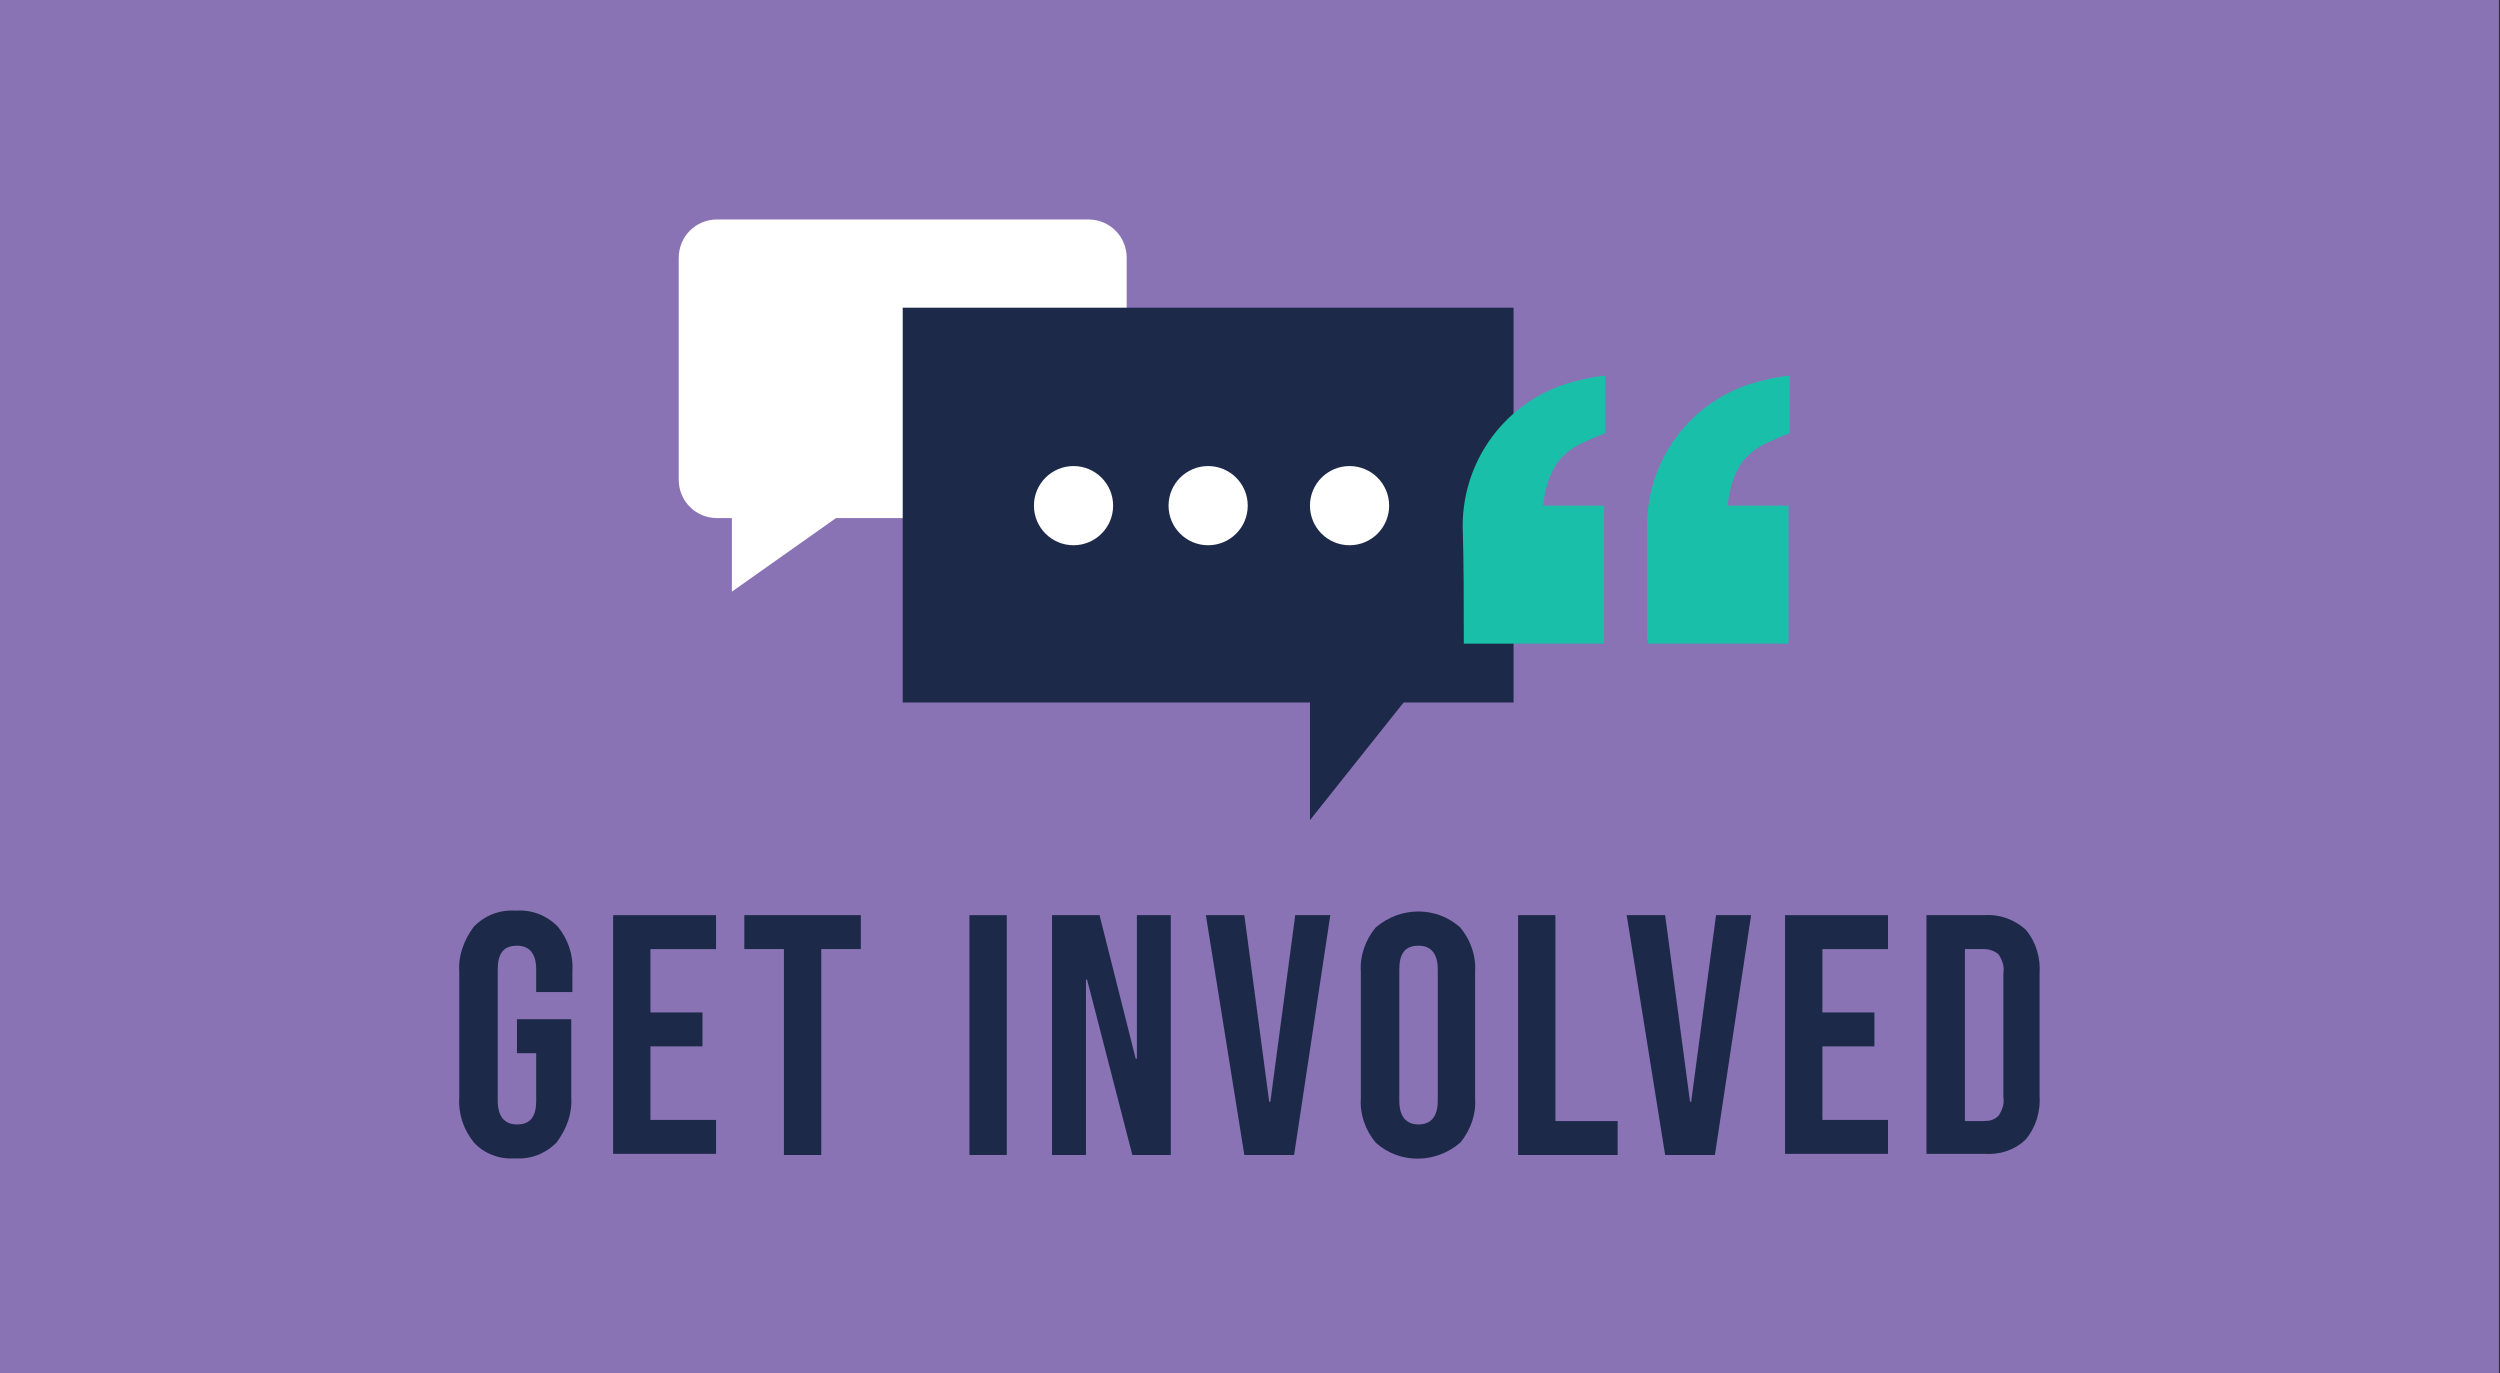
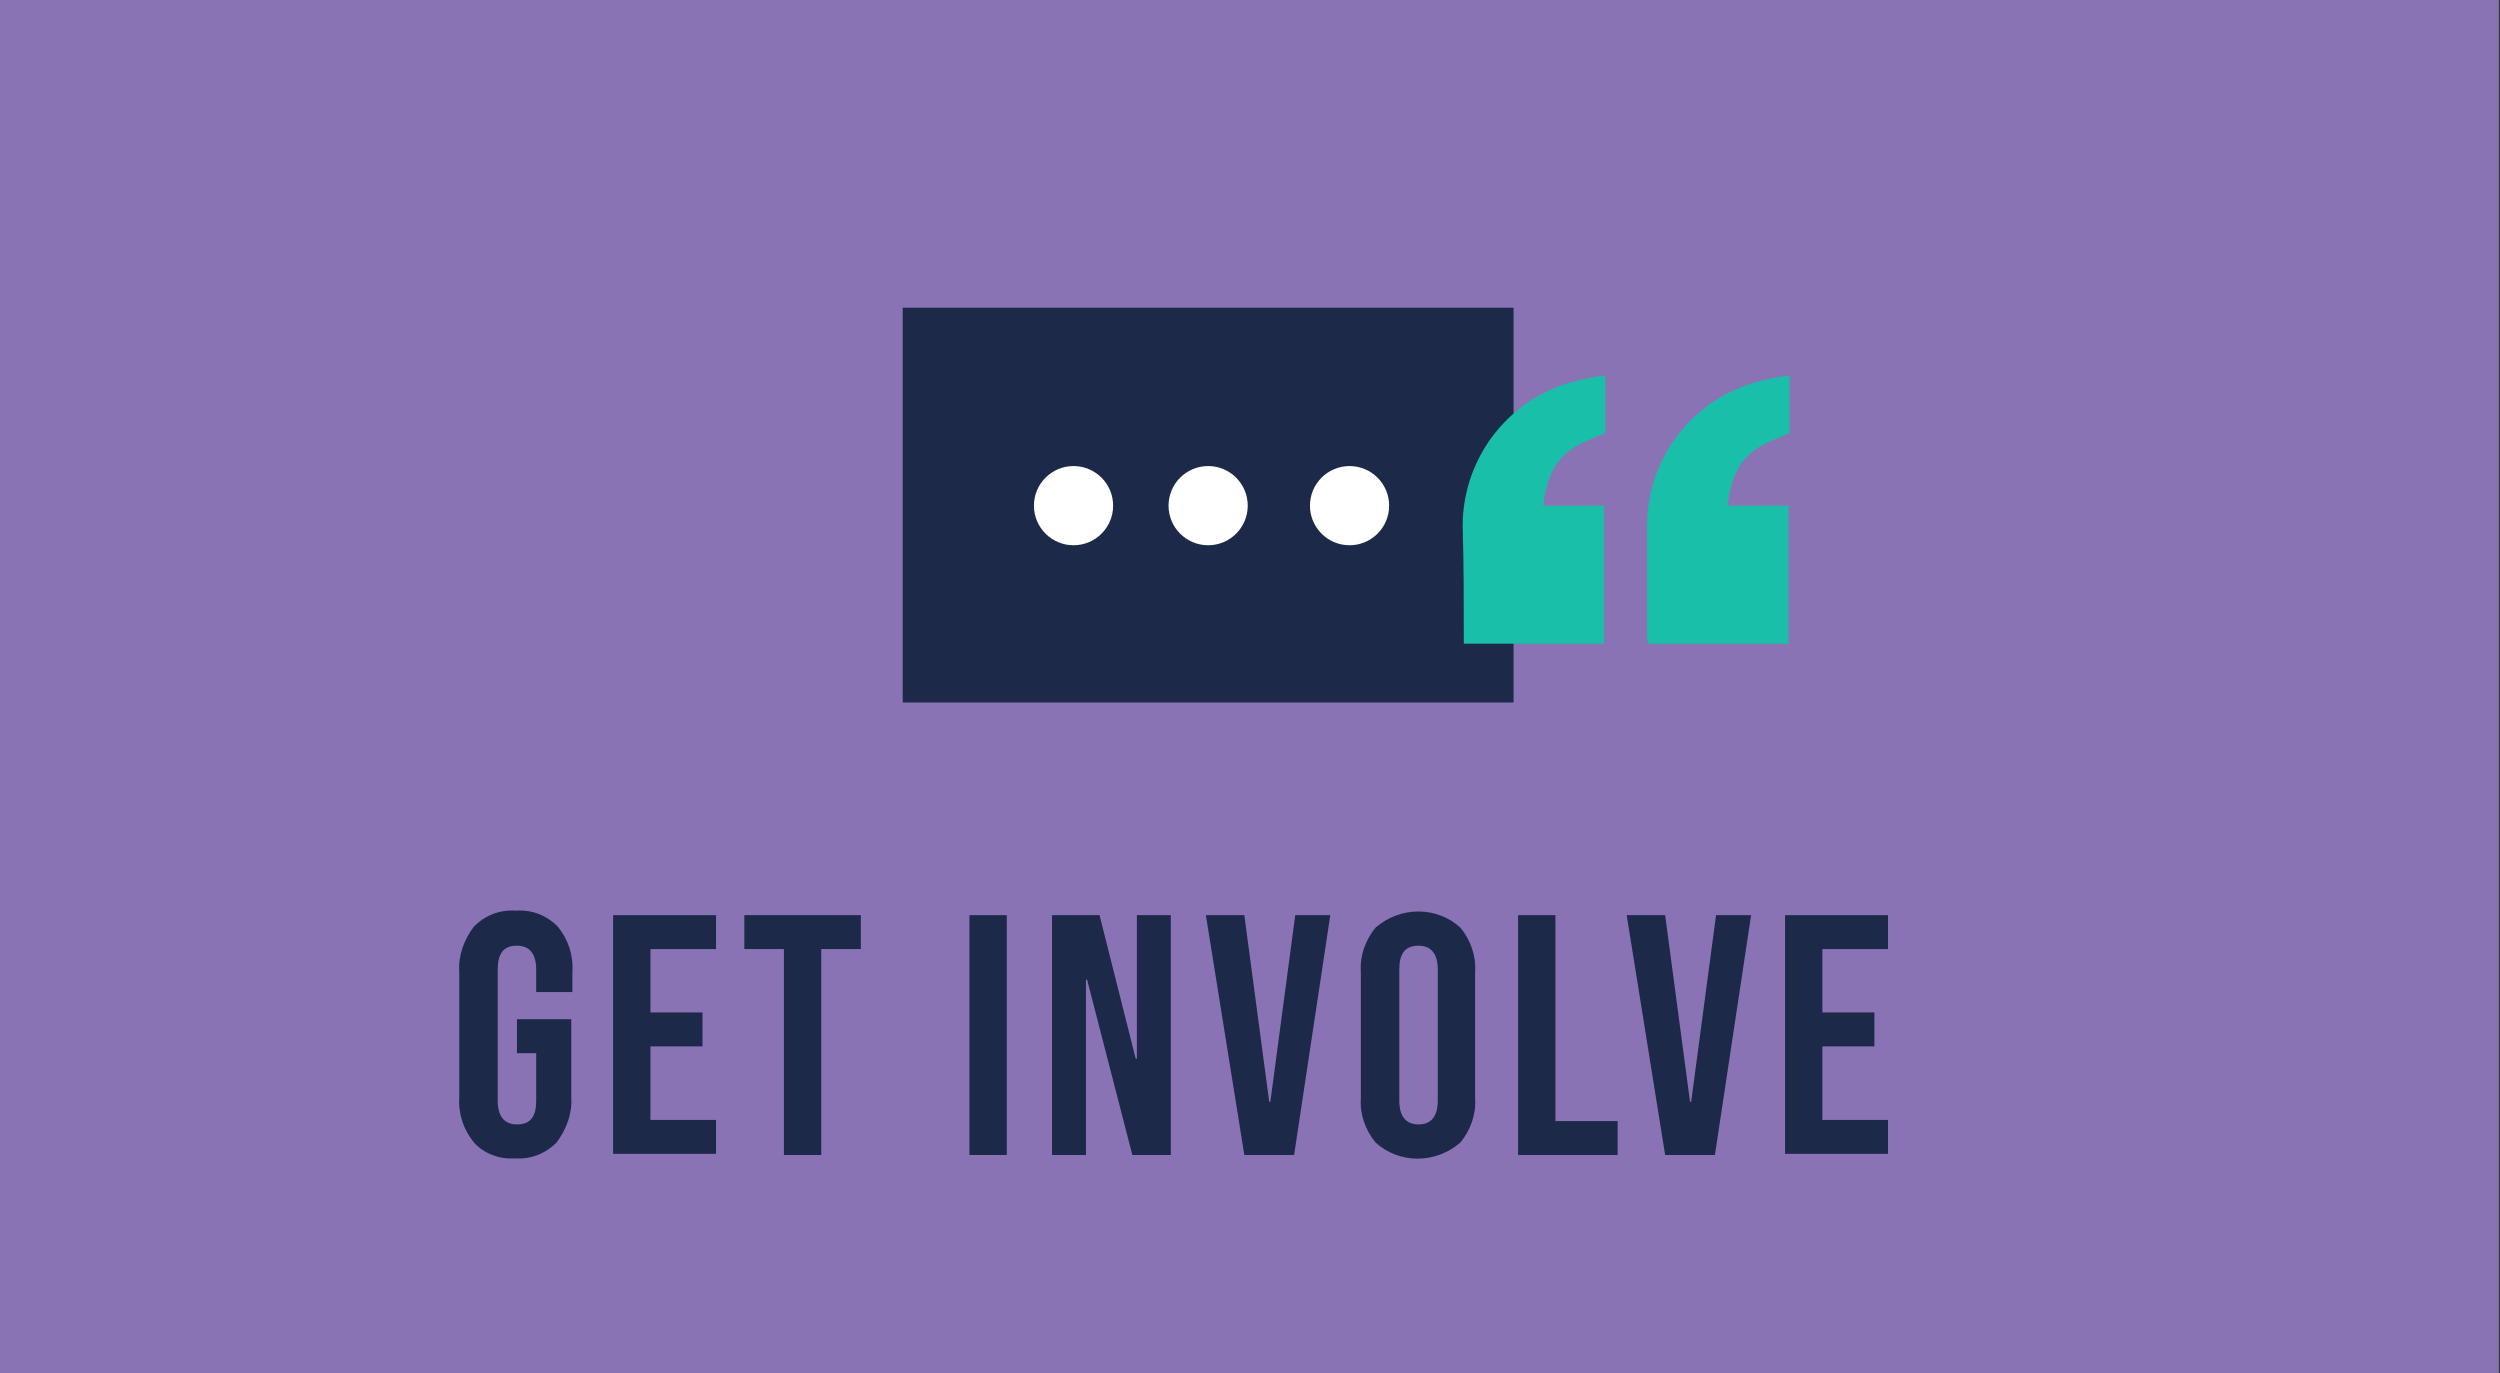
<svg xmlns="http://www.w3.org/2000/svg" version="1.1" id="Layer_1" x="0px" y="0px" viewBox="0 0 221 121.4" style="enable-background:new 0 0 221 121.4;" xml:space="preserve" preserveAspectRatio="xMinYMin">
  <rect x="0" y="0" width="221" height="121.4" fill="#333333" stroke="none" />
  <style type="text/css">
	.st0{fill:#8A73B5;}
	.st1{fill:#1D2949;}
	.st2{fill:#FFFFFF;}
	.st3{fill:#19BFA9;}
</style>
  <rect y="-0.1" class="st0" width="220.9" height="121.6" />
  <g>
    <path class="st1" d="M41.899,101c-0.9-1.1-1.4-2.5-1.3-4V85.9c-0.1-1.4,0.4-2.8,1.3-4c1-1,2.3-1.5,3.7-1.4   c1.4-0.1,2.7,0.4,3.7,1.4c0.9,1.1,1.4,2.5,1.3,4v1.8h-3.2v-2c0-1.4-0.6-2.1-1.7-2.1c-1.2,0-1.7,0.7-1.7,2.1v11.6   c0,1.4,0.6,2.1,1.7,2.1c1.2,0,1.7-0.7,1.7-2.1v-4.2h-1.7v-3h4.8V97c0.1,1.4-0.4,2.8-1.3,4c-1,1-2.3,1.5-3.7,1.4   C44.199,102.5,42.799,102,41.899,101z" />
    <path class="st1" d="M54.199,80.9h9.1v3h-5.8v5.6h4.6v3h-4.6V99h5.8v3h-9.1V80.9z" />
    <path class="st1" d="M69.299,83.9h-3.5v-3h10.3v3h-3.5v18.2h-3.3V83.9z" />
    <path class="st1" d="M85.699,80.9h3.3v21.2h-3.3V80.9z" />
    <path class="st1" d="M92.999,80.9h4.2l3.2,12.7h0.1V80.9h3v21.2h-3.4l-4-15.5h-0.1v15.5h-3   C92.999,102.1,92.999,80.9,92.999,80.9z" />
    <path class="st1" d="M106.599,80.9h3.4l2.2,16.5h0.1l2.2-16.5h3.1l-3.2,21.2h-4.4L106.599,80.9z" />
    <path class="st1" d="M121.599,101c-0.9-1.1-1.4-2.5-1.3-3.9V85.9c-0.1-1.4,0.4-2.8,1.3-3.9c2.2-1.9,5.4-1.9,7.5,0   c0.9,1.1,1.4,2.5,1.3,3.9v11.2c0.1,1.4-0.4,2.8-1.3,3.9C126.899,102.9,123.699,102.9,121.599,101z M127.099,97.3V85.7   c0-1.4-0.6-2.1-1.7-2.1c-1.2,0-1.7,0.7-1.7,2.1v11.6c0,1.4,0.6,2.1,1.7,2.1C126.499,99.4,127.099,98.7,127.099,97.3z" />
    <path class="st1" d="M134.199,80.9h3.3v18.2h5.5v3h-8.8V80.9z" />
    <path class="st1" d="M143.799,80.9h3.4l2.2,16.5h0.1l2.2-16.5h3.1l-3.2,21.2h-4.4L143.799,80.9z" />
    <path class="st1" d="M157.799,80.9h9.1v3h-5.8v5.6h4.6v3h-4.6V99h5.8v3h-9.1V80.9z" />
-     <path class="st1" d="M170.299,80.9h5.1c1.4-0.1,2.7,0.4,3.7,1.3c0.9,1.1,1.3,2.5,1.2,3.9v10.7c0.1,1.4-0.3,2.8-1.2,3.9   c-1,1-2.4,1.4-3.7,1.3h-5.1V80.9z M175.399,99.1c0.5,0,0.9-0.1,1.3-0.5c0.3-0.5,0.5-1,0.4-1.6V86c0.1-0.6-0.1-1.1-0.4-1.6   c-0.3-0.3-0.8-0.5-1.3-0.5h-1.7v15.2H175.399z" />
  </g>
-   <path class="st2" d="M63.4,19.4h32.8c1.9,0,3.4,1.5,3.4,3.4l0,0v19.6c0,1.9-1.5,3.4-3.4,3.4H73.9l-9.2,6.5v-6.5h-1.3  c-1.9,0-3.4-1.5-3.4-3.4V22.8C60,20.9,61.5,19.4,63.4,19.4L63.4,19.4z" />
  <rect x="79.8" y="27.2" class="st1" width="54" height="34.9" />
-   <polygon class="st1" points="115.8,55.6 115.8,72.5 131.8,52.4 " />
  <circle class="st2" cx="94.9" cy="44.7" r="3.5" />
  <circle class="st2" cx="106.8" cy="44.7" r="3.5" />
  <circle class="st2" cx="119.3" cy="44.7" r="3.5" />
  <path class="st3" d="M145.7,56.9h12.4V44.7h-5.4c0.1-0.4,0.1-0.8,0.2-1.2c0.2-0.9,0.5-1.7,1-2.5c0.5-0.7,1.2-1.3,2-1.7  s1.5-0.7,2.3-1v-3v-2.1c-0.8,0.1-1.5,0.2-2.2,0.4c-6.1,1.3-10.4,6.7-10.4,12.9c0,3.3,0,6.6,0,9.9L145.7,56.9z" />
  <path class="st3" d="M129.4,56.5v0.4h12.4V44.7h-5.4c0.1-0.4,0.1-0.8,0.2-1.2c0.2-0.9,0.5-1.7,1-2.5c0.5-0.7,1.2-1.3,2-1.7  s1.5-0.7,2.3-1v-3v-2.1c-0.8,0.1-1.5,0.2-2.2,0.4c-6.1,1.3-10.4,6.7-10.4,12.9C129.4,49.8,129.4,53.1,129.4,56.5" />
</svg>